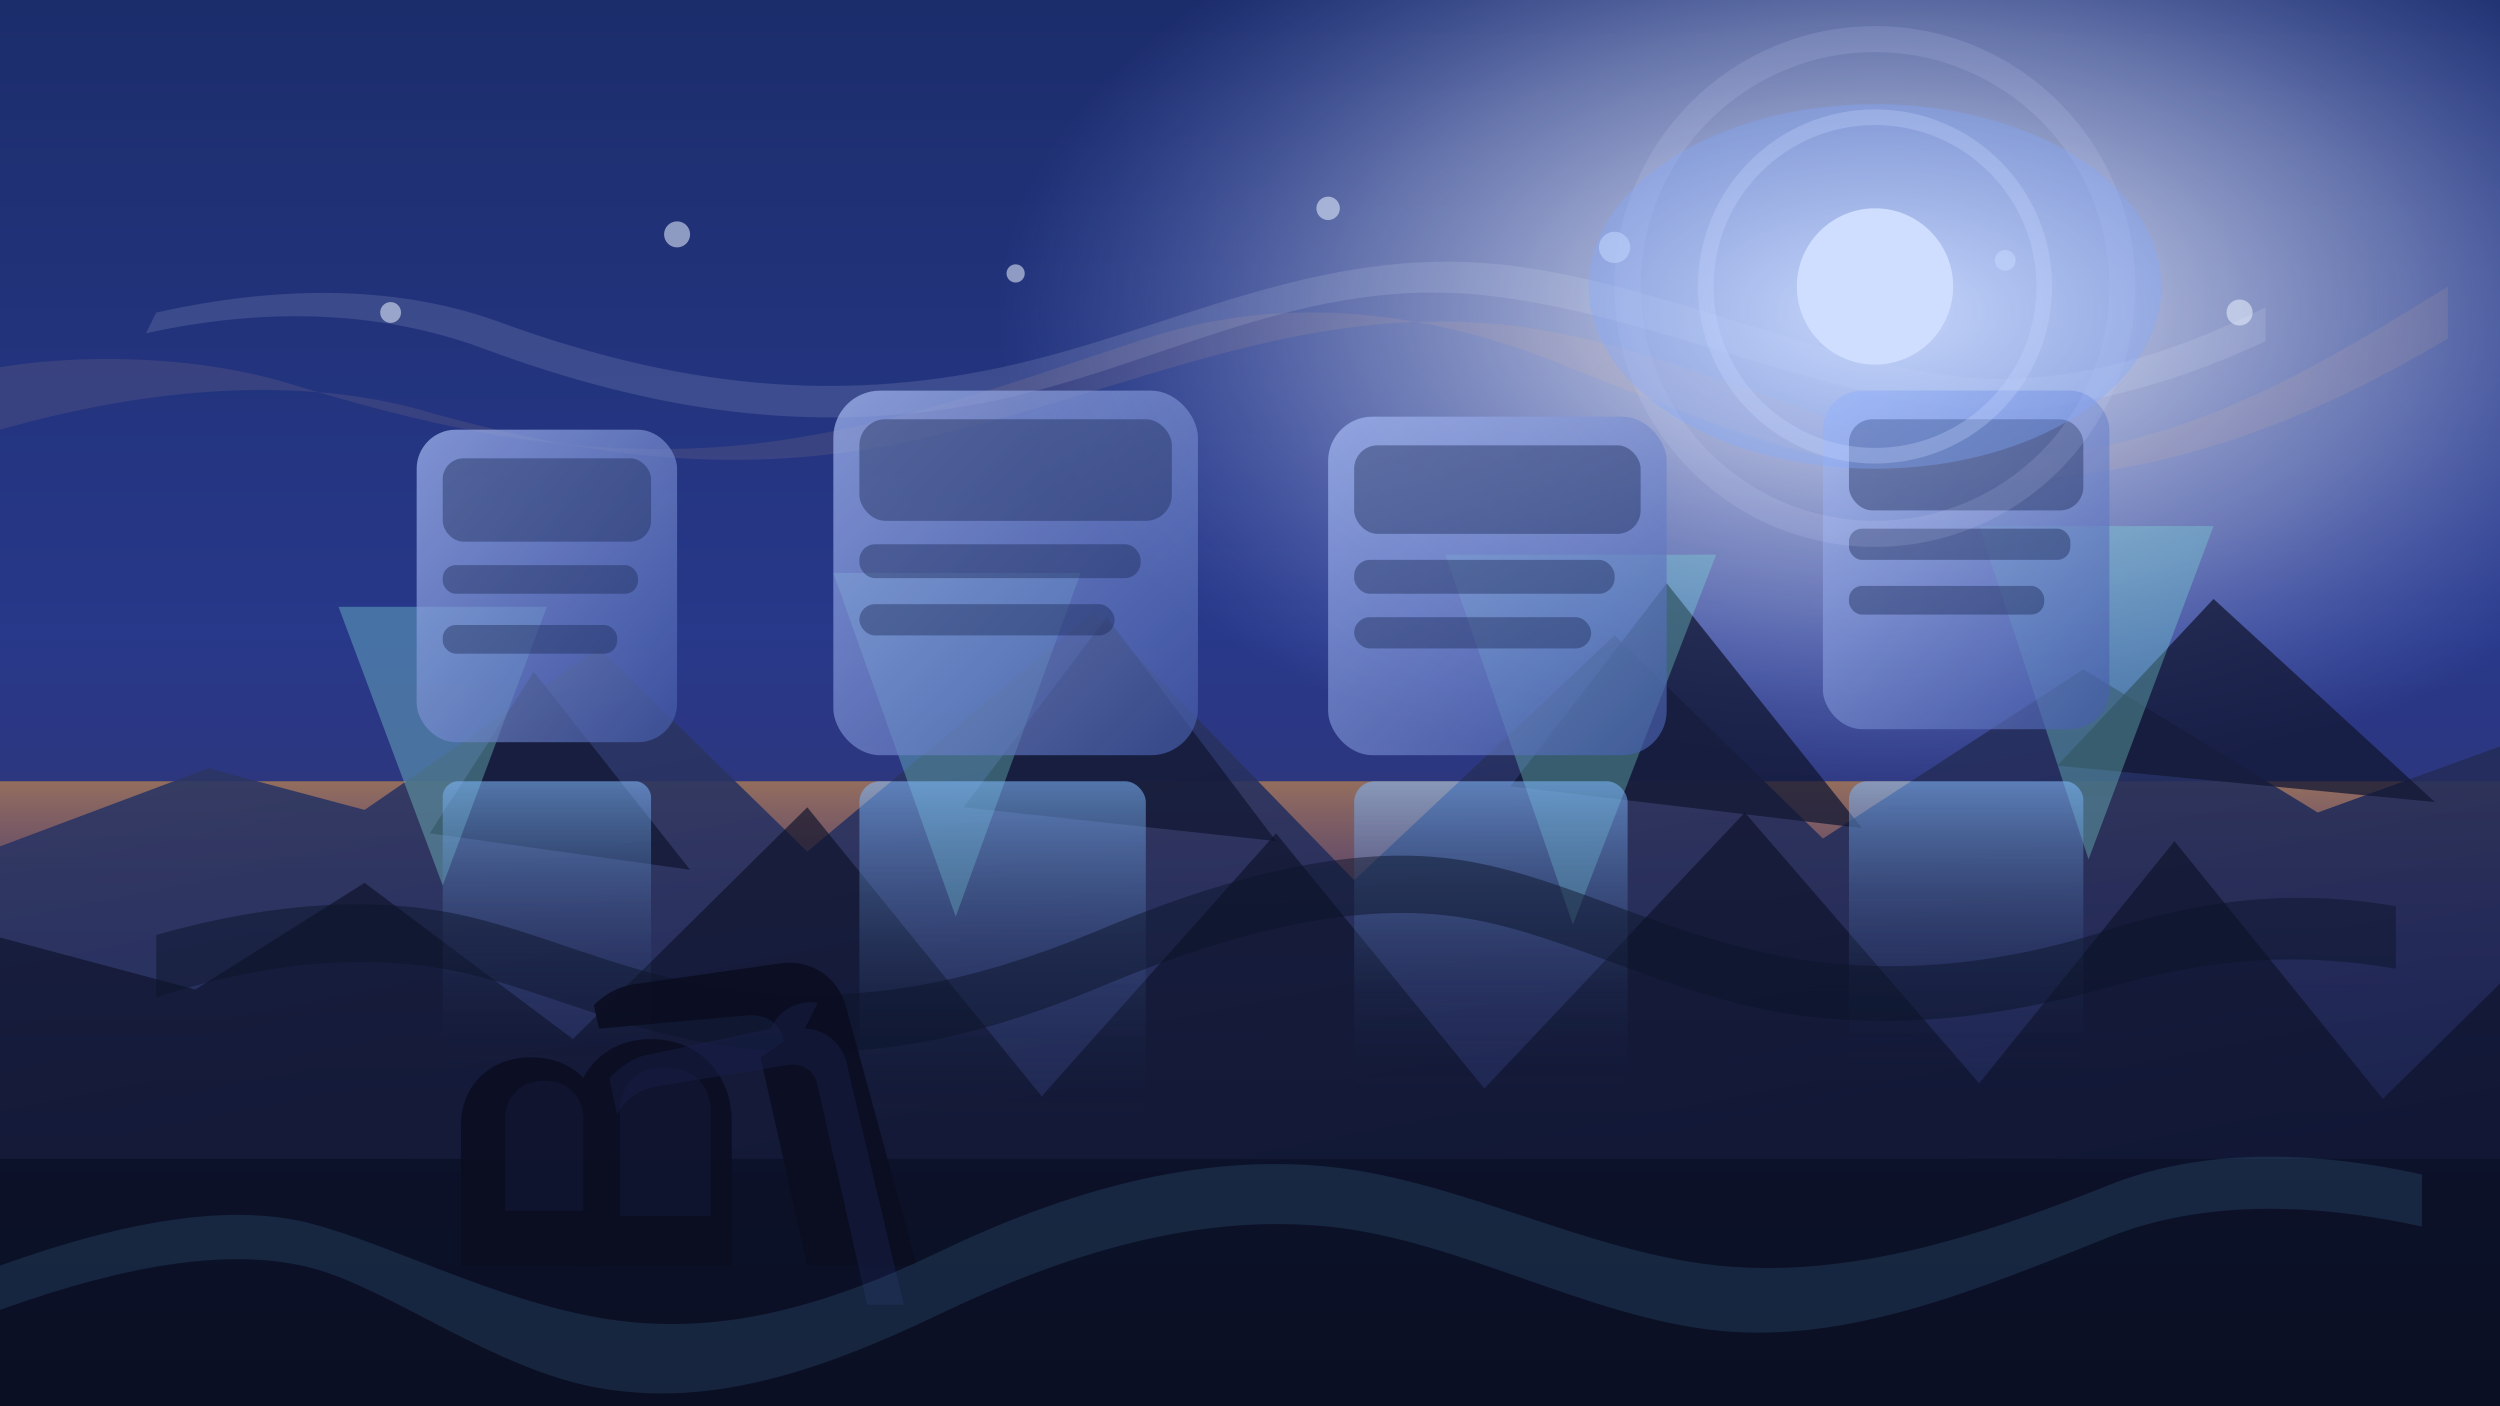
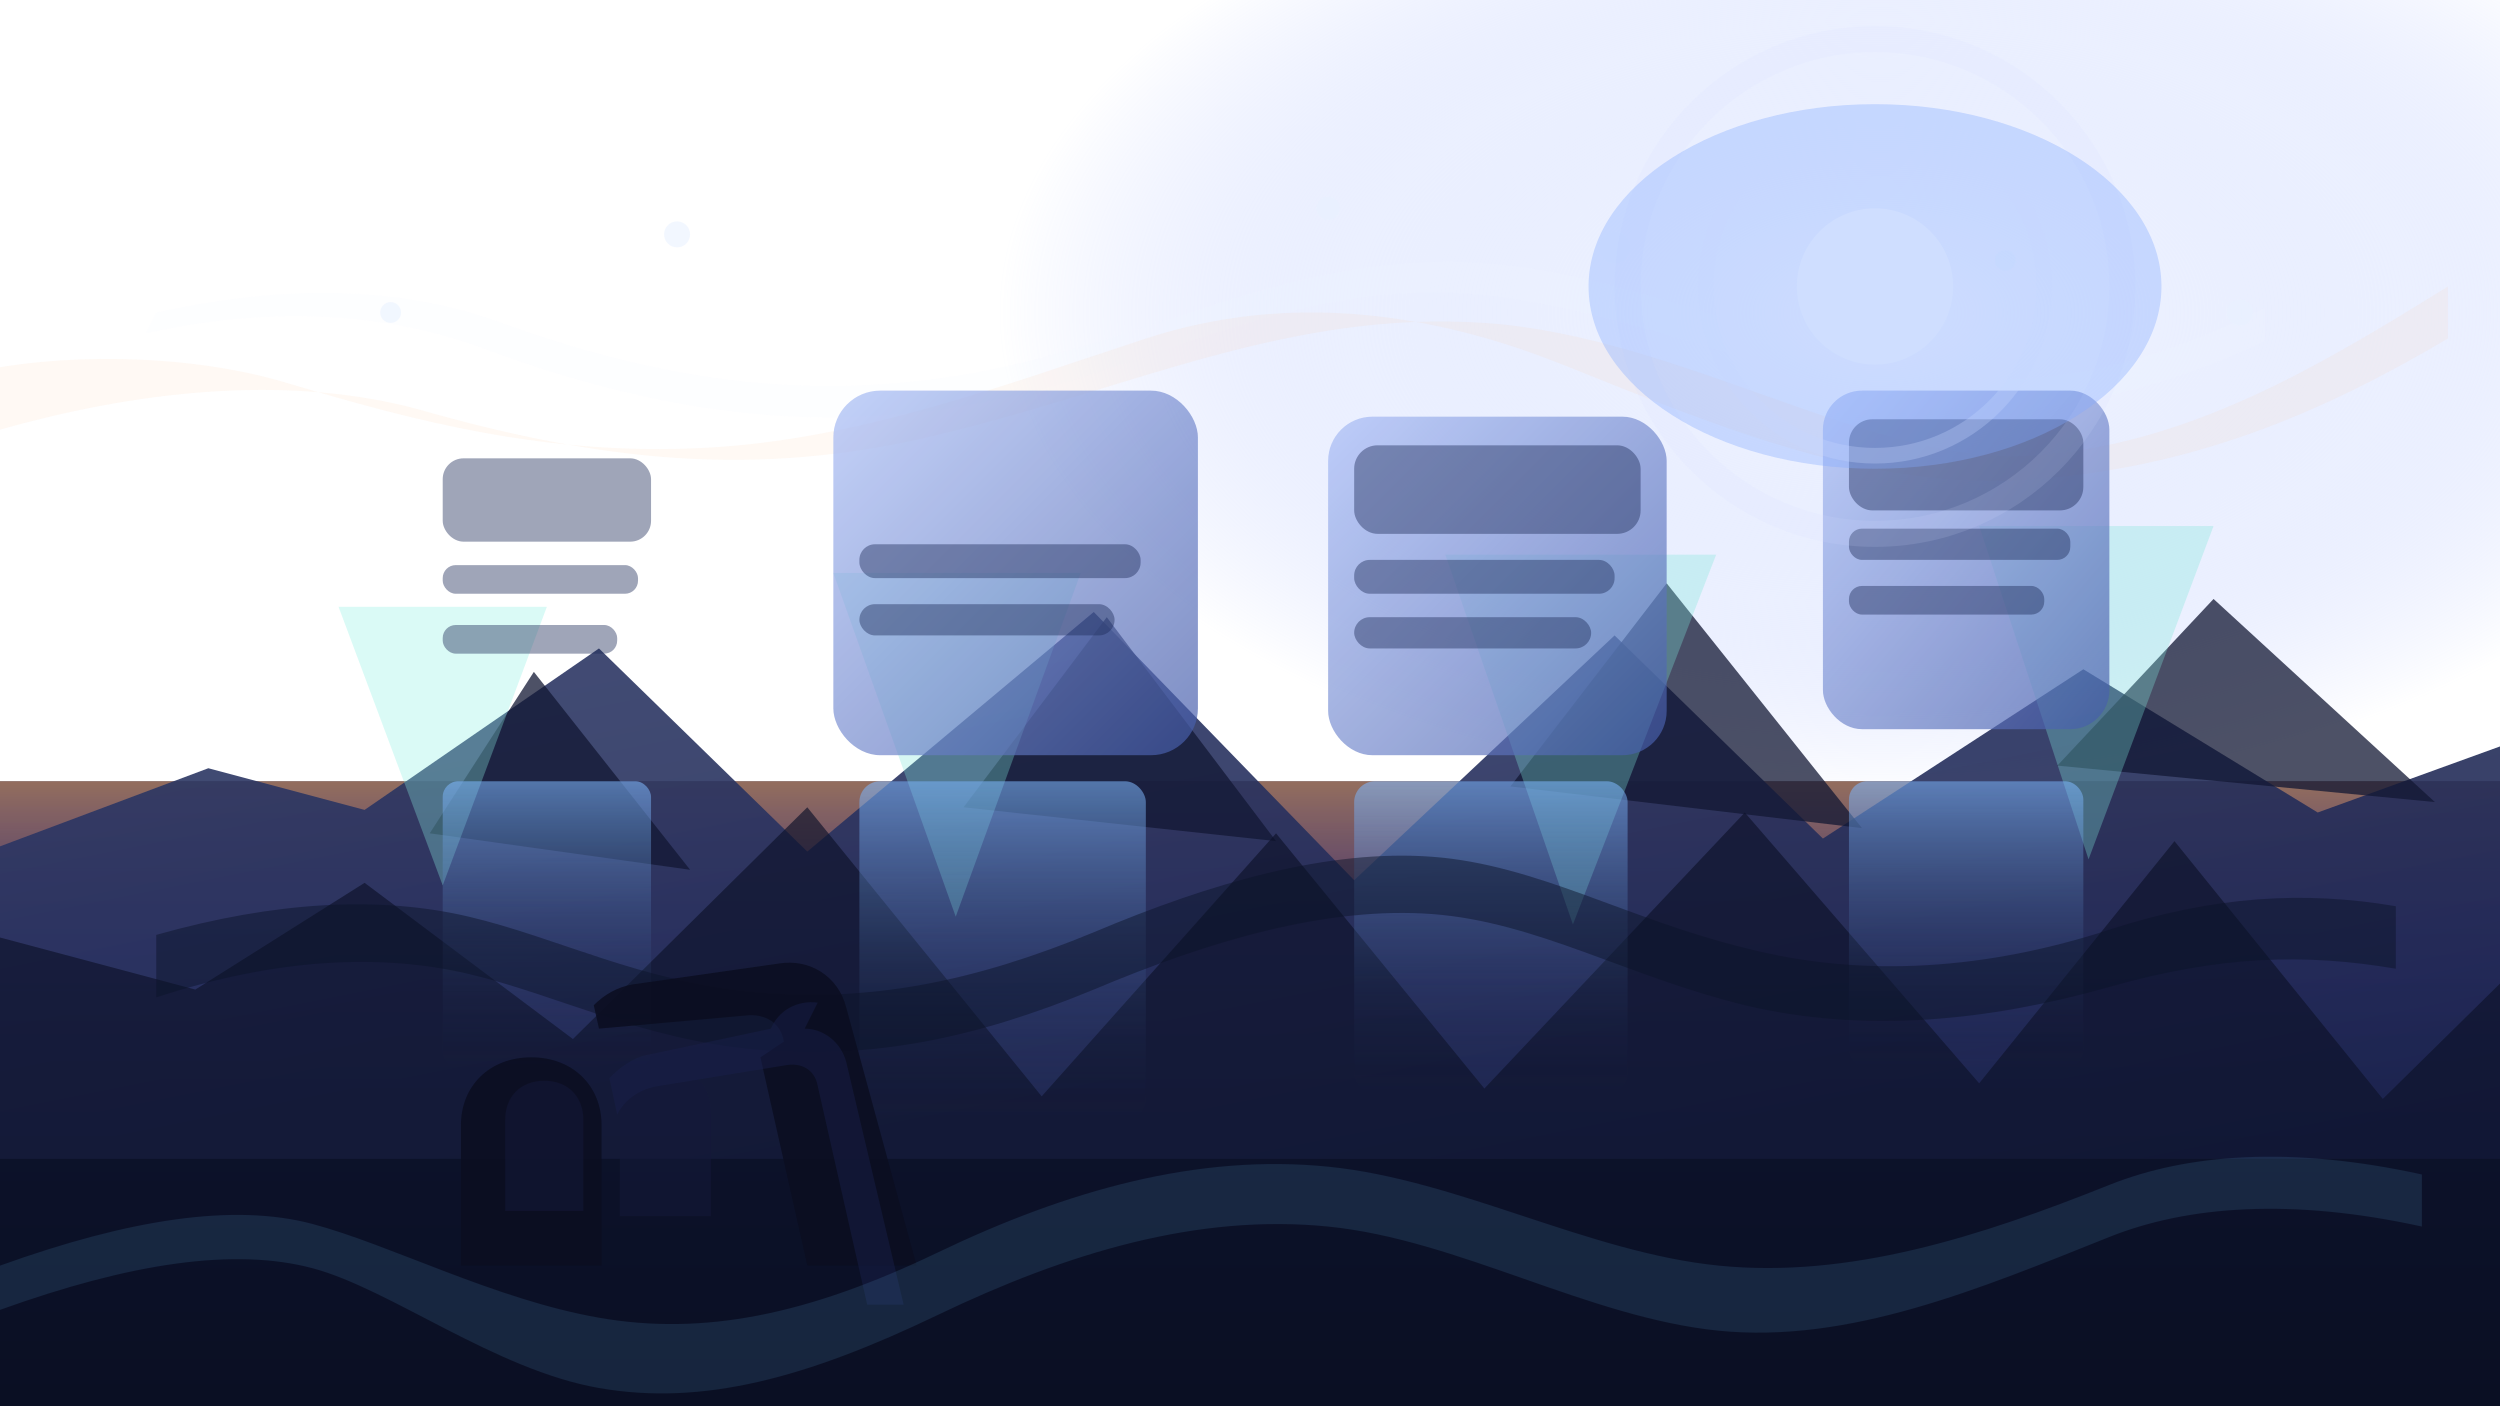
<svg xmlns="http://www.w3.org/2000/svg" viewBox="0 0 1920 1080" role="img" aria-labelledby="title desc">
  <title id="title">Moonlit Horizon hero backdrop</title>
  <desc id="desc">Realistic dusk shoreline with a moonlit skyline reflecting on calm water to evoke Moonlit Horizon.</desc>
  <defs>
    <linearGradient id="sky" x1="50%" y1="0%" x2="50%" y2="100%">
      <stop offset="0%" stop-color="#1c2d6c" />
      <stop offset="45%" stop-color="#28388a" />
      <stop offset="75%" stop-color="#35346d" />
      <stop offset="100%" stop-color="#14142d" />
    </linearGradient>
    <radialGradient id="moonGlow" cx="75%" cy="22%" r="35%">
      <stop offset="0%" stop-color="#f7f9ff" stop-opacity="0.95" />
      <stop offset="60%" stop-color="#cdd9ff" stop-opacity="0.4" />
      <stop offset="100%" stop-color="#90a7ff" stop-opacity="0" />
    </radialGradient>
    <linearGradient id="horizonWarmth" x1="50%" y1="0%" x2="50%" y2="100%">
      <stop offset="0%" stop-color="#f6ad6f" stop-opacity="0.55" />
      <stop offset="60%" stop-color="#9c5bd8" stop-opacity="0.25" />
      <stop offset="100%" stop-color="#211c56" stop-opacity="0" />
    </linearGradient>
    <linearGradient id="water" x1="50%" y1="0%" x2="50%" y2="100%">
      <stop offset="0%" stop-color="#1a2049" />
      <stop offset="35%" stop-color="#0f1836" />
      <stop offset="100%" stop-color="#070b1a" />
    </linearGradient>
    <linearGradient id="reflection" x1="50%" y1="0%" x2="50%" y2="100%">
      <stop offset="0%" stop-color="#7fb9ff" stop-opacity="0.75" />
      <stop offset="65%" stop-color="#395789" stop-opacity="0.2" />
      <stop offset="100%" stop-color="#182341" stop-opacity="0" />
    </linearGradient>
    <linearGradient id="glass" x1="0%" y1="0%" x2="100%" y2="100%">
      <stop offset="0%" stop-color="#a9bdf6" stop-opacity="0.8" />
      <stop offset="100%" stop-color="#435aa8" stop-opacity="0.8" />
    </linearGradient>
    <linearGradient id="mountain" x1="0%" y1="0%" x2="100%" y2="100%">
      <stop offset="0%" stop-color="#2f3a68" />
      <stop offset="100%" stop-color="#1b234f" />
    </linearGradient>
    <filter id="atmosphereBlur" x="-10%" y="-10%" width="120%" height="120%">
      <feGaussianBlur stdDeviation="12" />
    </filter>
    <filter id="softGlow" x="-20%" y="-20%" width="140%" height="140%">
      <feGaussianBlur stdDeviation="18" />
    </filter>
  </defs>
-   <rect width="1920" height="1080" fill="url(#sky)" />
  <rect width="1920" height="1080" fill="url(#moonGlow)" />
  <g opacity="0.35" filter="url(#atmosphereBlur)">
    <path d="M120 240c90-20 180-22 260 6 130 48 250 64 380 38s240-92 380-82 300 100 420 88c60-4 120-24 180-54v26c-64 30-128 48-188 52-124 8-280-76-420-88s-250 60-380 84-250 6-380-42c-80-30-170-32-260-12z" fill="#f1f2ff" opacity="0.35" />
  </g>
  <g opacity="0.28" filter="url(#atmosphereBlur)">
    <path d="M0 330c120-34 230-40 320-16 140 40 260 54 400 20 150-36 270-96 420-86s300 110 420 102c120-8 220-68 320-130v40c-98 58-198 100-320 108-120 10-240-40-360-88-100-40-210-56-320-20s-220 78-340 84-220-20-320-50c-80-24-180-22-240-8z" fill="#fdbf90" opacity="0.35" />
  </g>
  <rect y="600" width="1920" height="480" fill="url(#water)" />
  <rect y="600" width="1920" height="280" fill="url(#horizonWarmth)" />
  <g fill="url(#mountain)" opacity="0.9">
    <path d="M0 650l160-60 120 32 180-124 160 156 220-184 200 206 200-188 160 156 200-130 180 110 160-58 160 80v244H0z" />
  </g>
  <g fill="#121733" opacity="0.75">
    <path d="M330 640l80-124 120 152z" />
    <path d="M740 620l110-146 130 172z" />
    <path d="M1160 604l120-156 150 188z" />
    <path d="M1580 588l120-128 170 156z" />
  </g>
  <g fill="#0c1128" opacity="0.65">
    <path d="M0 720l150 40 130-82 160 120 180-178 180 222 180-202 160 196 200-212 180 208 150-186 160 198 130-128 280 160v224H0z" />
  </g>
  <g opacity="0.32">
    <path d="M260 466h160l-80 214z" fill="#89f0e2" />
    <path d="M640 440h190l-96 264z" fill="#7ee6d8" />
    <path d="M1110 426h208l-110 284z" fill="#7ee6d8" />
    <path d="M1520 404h180l-96 256z" fill="#7ee6d8" />
  </g>
  <g fill="url(#glass)" opacity="0.86">
-     <rect x="320" y="330" width="200" height="240" rx="30" />
    <rect x="640" y="300" width="280" height="280" rx="36" />
    <rect x="1020" y="320" width="260" height="260" rx="34" />
    <rect x="1400" y="300" width="220" height="260" rx="30" />
  </g>
  <g fill="#1a2856" opacity="0.42">
    <rect x="340" y="352" width="160" height="64" rx="16" />
    <rect x="340" y="434" width="150" height="22" rx="10" />
    <rect x="340" y="480" width="134" height="22" rx="10" />
-     <rect x="660" y="322" width="240" height="78" rx="20" />
    <rect x="660" y="418" width="216" height="26" rx="12" />
    <rect x="660" y="464" width="196" height="24" rx="12" />
    <rect x="1040" y="342" width="220" height="68" rx="18" />
    <rect x="1040" y="430" width="200" height="26" rx="12" />
    <rect x="1040" y="474" width="182" height="24" rx="12" />
    <rect x="1420" y="322" width="180" height="70" rx="18" />
    <rect x="1420" y="406" width="170" height="24" rx="10" />
    <rect x="1420" y="450" width="150" height="22" rx="10" />
  </g>
  <g fill="#e8f1ff" opacity="0.55">
    <circle cx="300" cy="240" r="8" />
    <circle cx="520" cy="180" r="10" />
-     <circle cx="780" cy="210" r="7" />
    <circle cx="1020" cy="160" r="9" />
    <circle cx="1240" cy="190" r="12" />
    <circle cx="1540" cy="200" r="8" />
    <circle cx="1720" cy="240" r="10" />
  </g>
  <g fill="#f9fbff">
    <circle cx="1440" cy="220" r="60" />
    <circle cx="1440" cy="220" r="130" fill="none" stroke="#e9efff" stroke-opacity="0.3" stroke-width="12" />
    <circle cx="1440" cy="220" r="190" fill="none" stroke="#d0dcff" stroke-opacity="0.14" stroke-width="20" />
  </g>
  <g fill="#80a8ff" opacity="0.35">
    <ellipse cx="1440" cy="220" rx="220" ry="140" filter="url(#softGlow)" />
  </g>
  <g fill="url(#reflection)" opacity="0.75">
    <rect x="340" y="600" width="160" height="220" rx="12" />
    <rect x="660" y="600" width="220" height="260" rx="16" />
    <rect x="1040" y="600" width="210" height="240" rx="16" />
    <rect x="1420" y="600" width="180" height="220" rx="14" />
  </g>
  <g fill="#0b1228" opacity="0.48">
    <path d="M120 718c92-26 172-30 240-14s132 50 220 58c88 8 168-8 260-46 90-38 180-64 260-58s150 48 240 70c92 24 188 16 280-14 80-26 150-30 220-18v48c-70-12-136-10-220 14-92 26-188 36-280 14-90-22-160-64-240-70s-170 20-260 58c-92 38-172 54-260 46-88-8-152-42-220-58s-148-12-240 18z" />
  </g>
  <g fill="#0a0d20" opacity="0.85">
    <path d="M408 812c-32 0-54 22-54 52v108h108v-108c0-30-22-52-54-52z" />
-     <path d="M500 798c-36 0-60 26-60 64v110h122v-110c0-38-26-64-62-64z" />
    <path d="M584 812 620 972h84l-54-198c-6-24-28-38-52-34l-112 16c-12 2-22 8-30 16l4 18 112-10c16-2 28 6 30 20z" />
  </g>
  <g fill="#14183a" opacity="0.52">
    <path d="M418 830c-18 0-30 12-30 30v70h60v-70c0-18-12-30-30-30z" />
    <path d="M510 820c-22 0-34 14-34 36v78h70v-78c0-22-12-36-36-36z" />
  </g>
  <g fill="#18204c" opacity="0.45">
    <path d="M628 770c-16-2-30 6-36 20l-94 20c-12 2-22 10-30 18l6 28c6-12 18-20 32-22l98-16c12-2 22 4 24 16l38 168h28l-44-186c-4-16-18-26-32-26z" />
  </g>
  <g fill="#6cc8ff" opacity="0.12">
    <path d="M0 972c100-36 180-48 240-32s140 58 220 72 160-2 260-50 200-76 300-66 200 66 300 76 200-22 300-62c60-24 140-30 240-8v40c-100-22-180-16-240 8-100 40-200 82-300 72s-200-70-300-80-200 20-300 68-180 70-260 56-160-76-220-92-140-4-240 32z" />
  </g>
</svg>